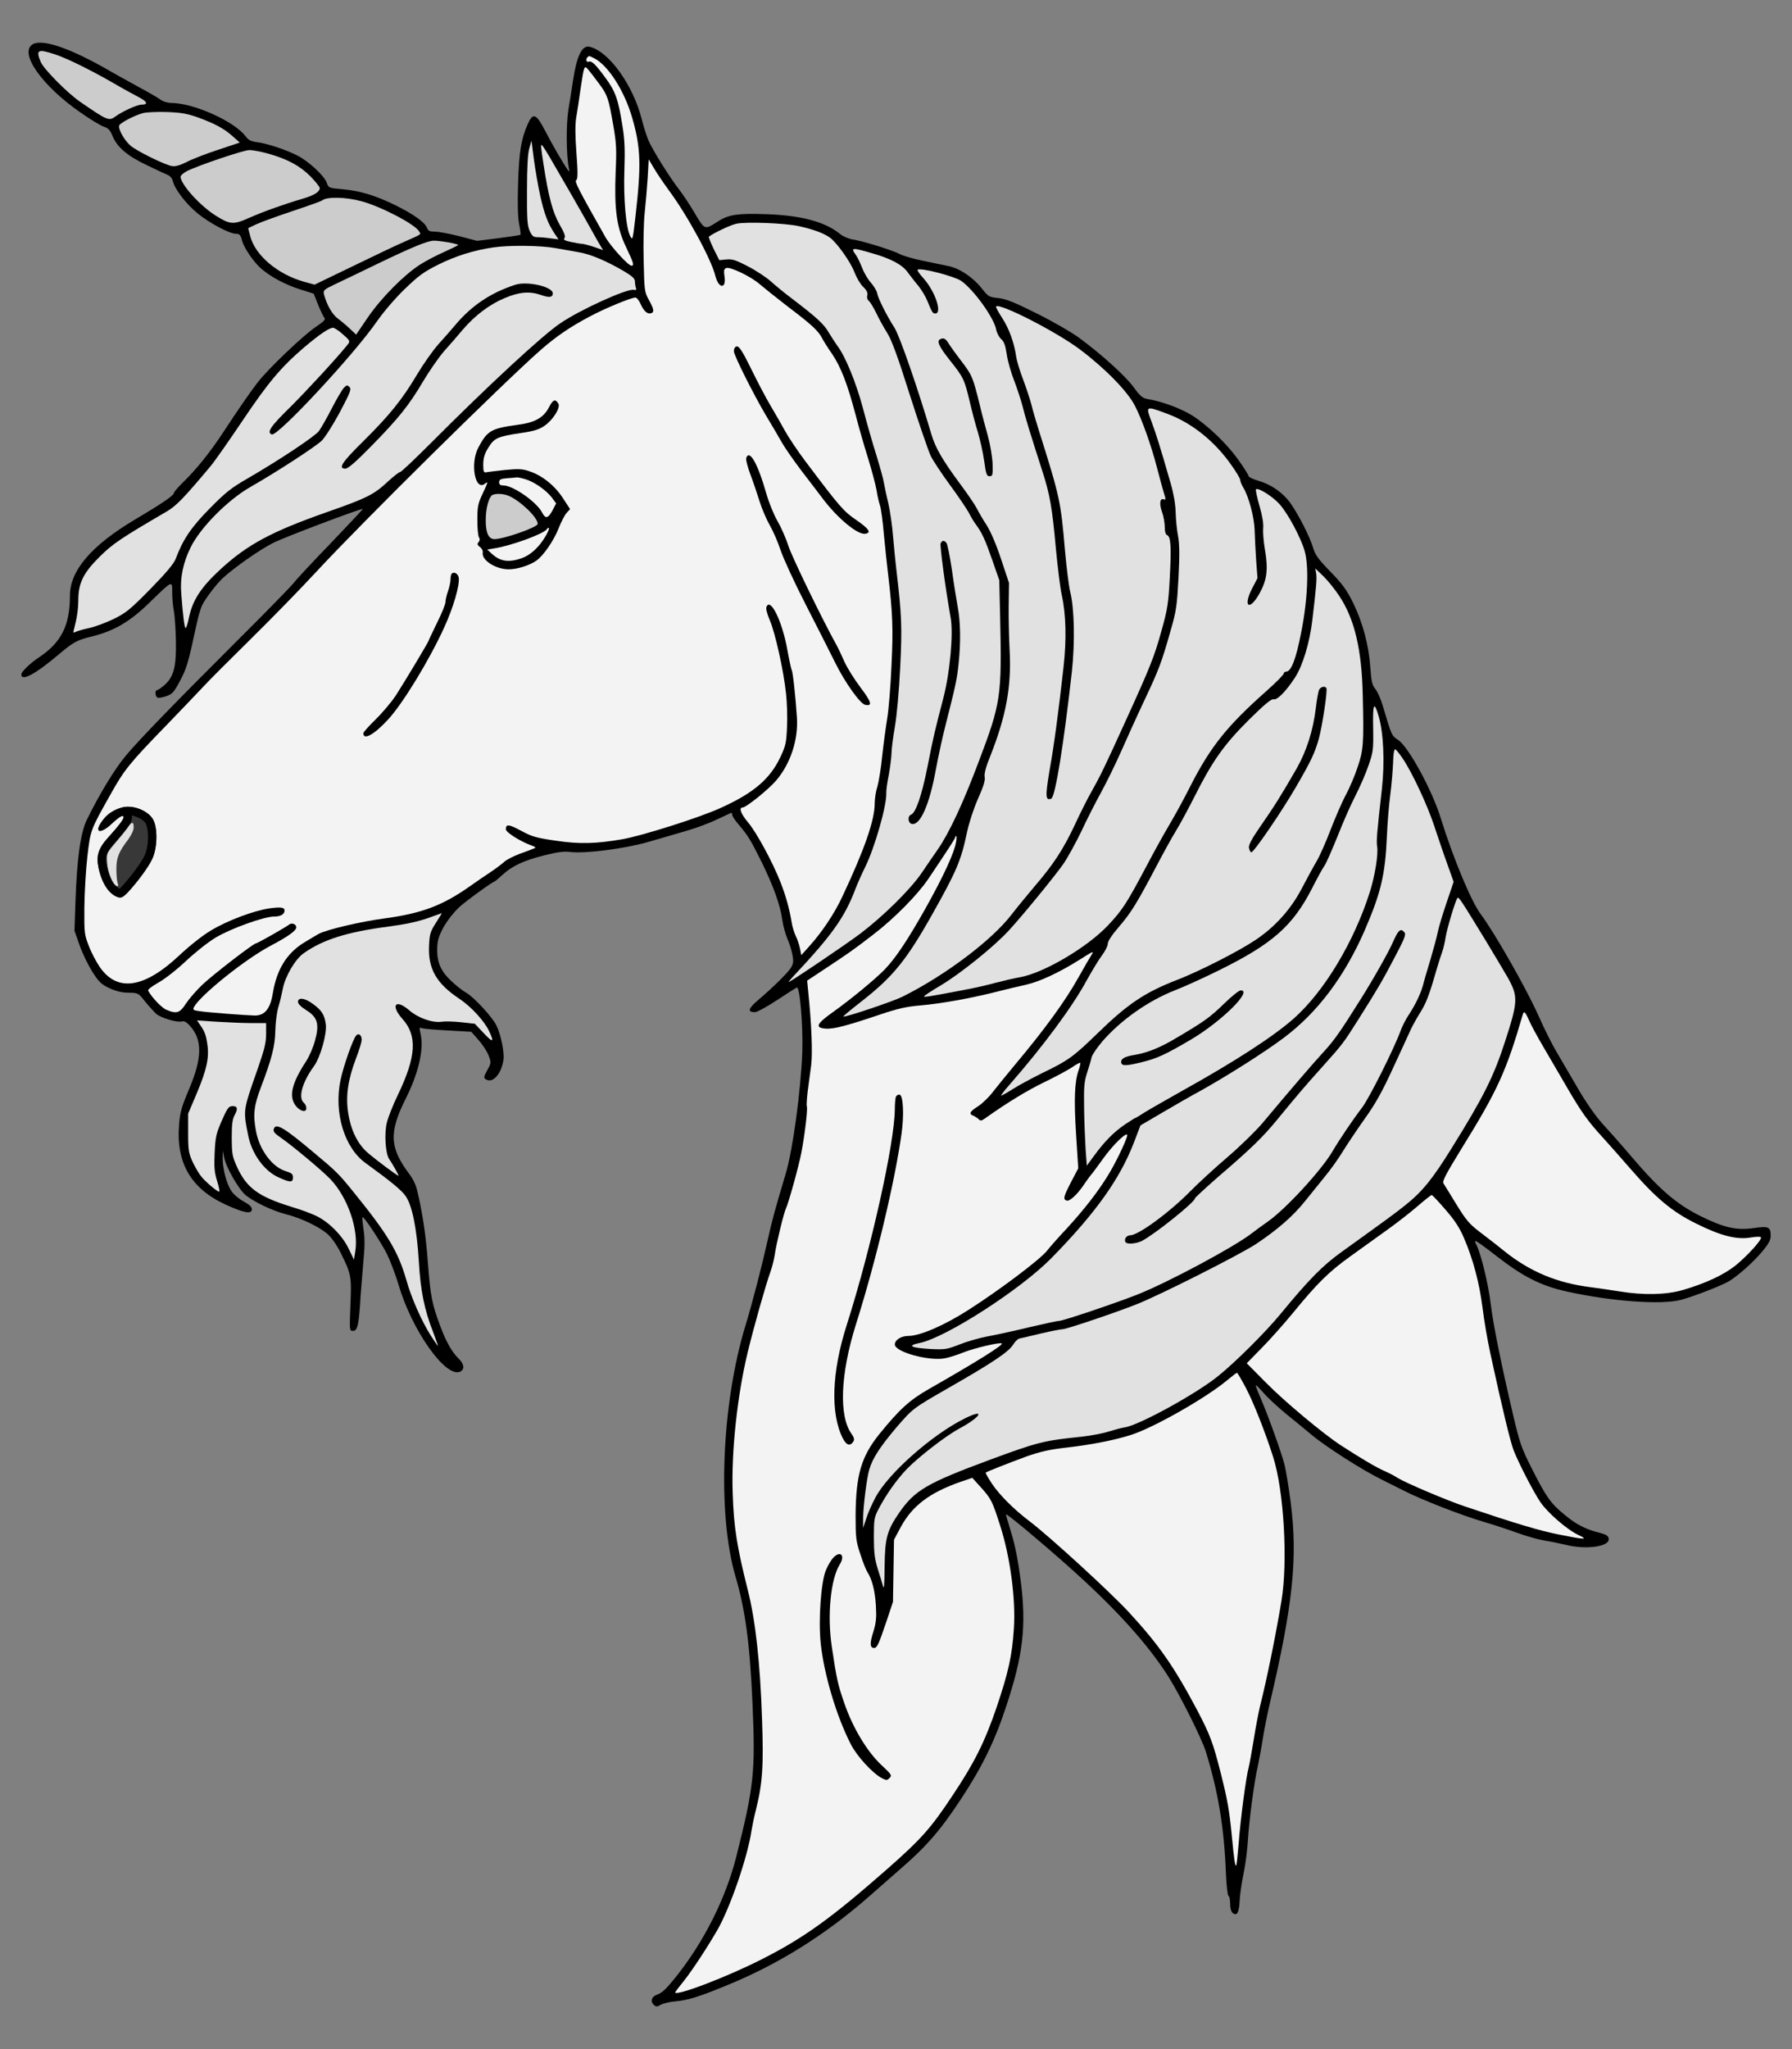
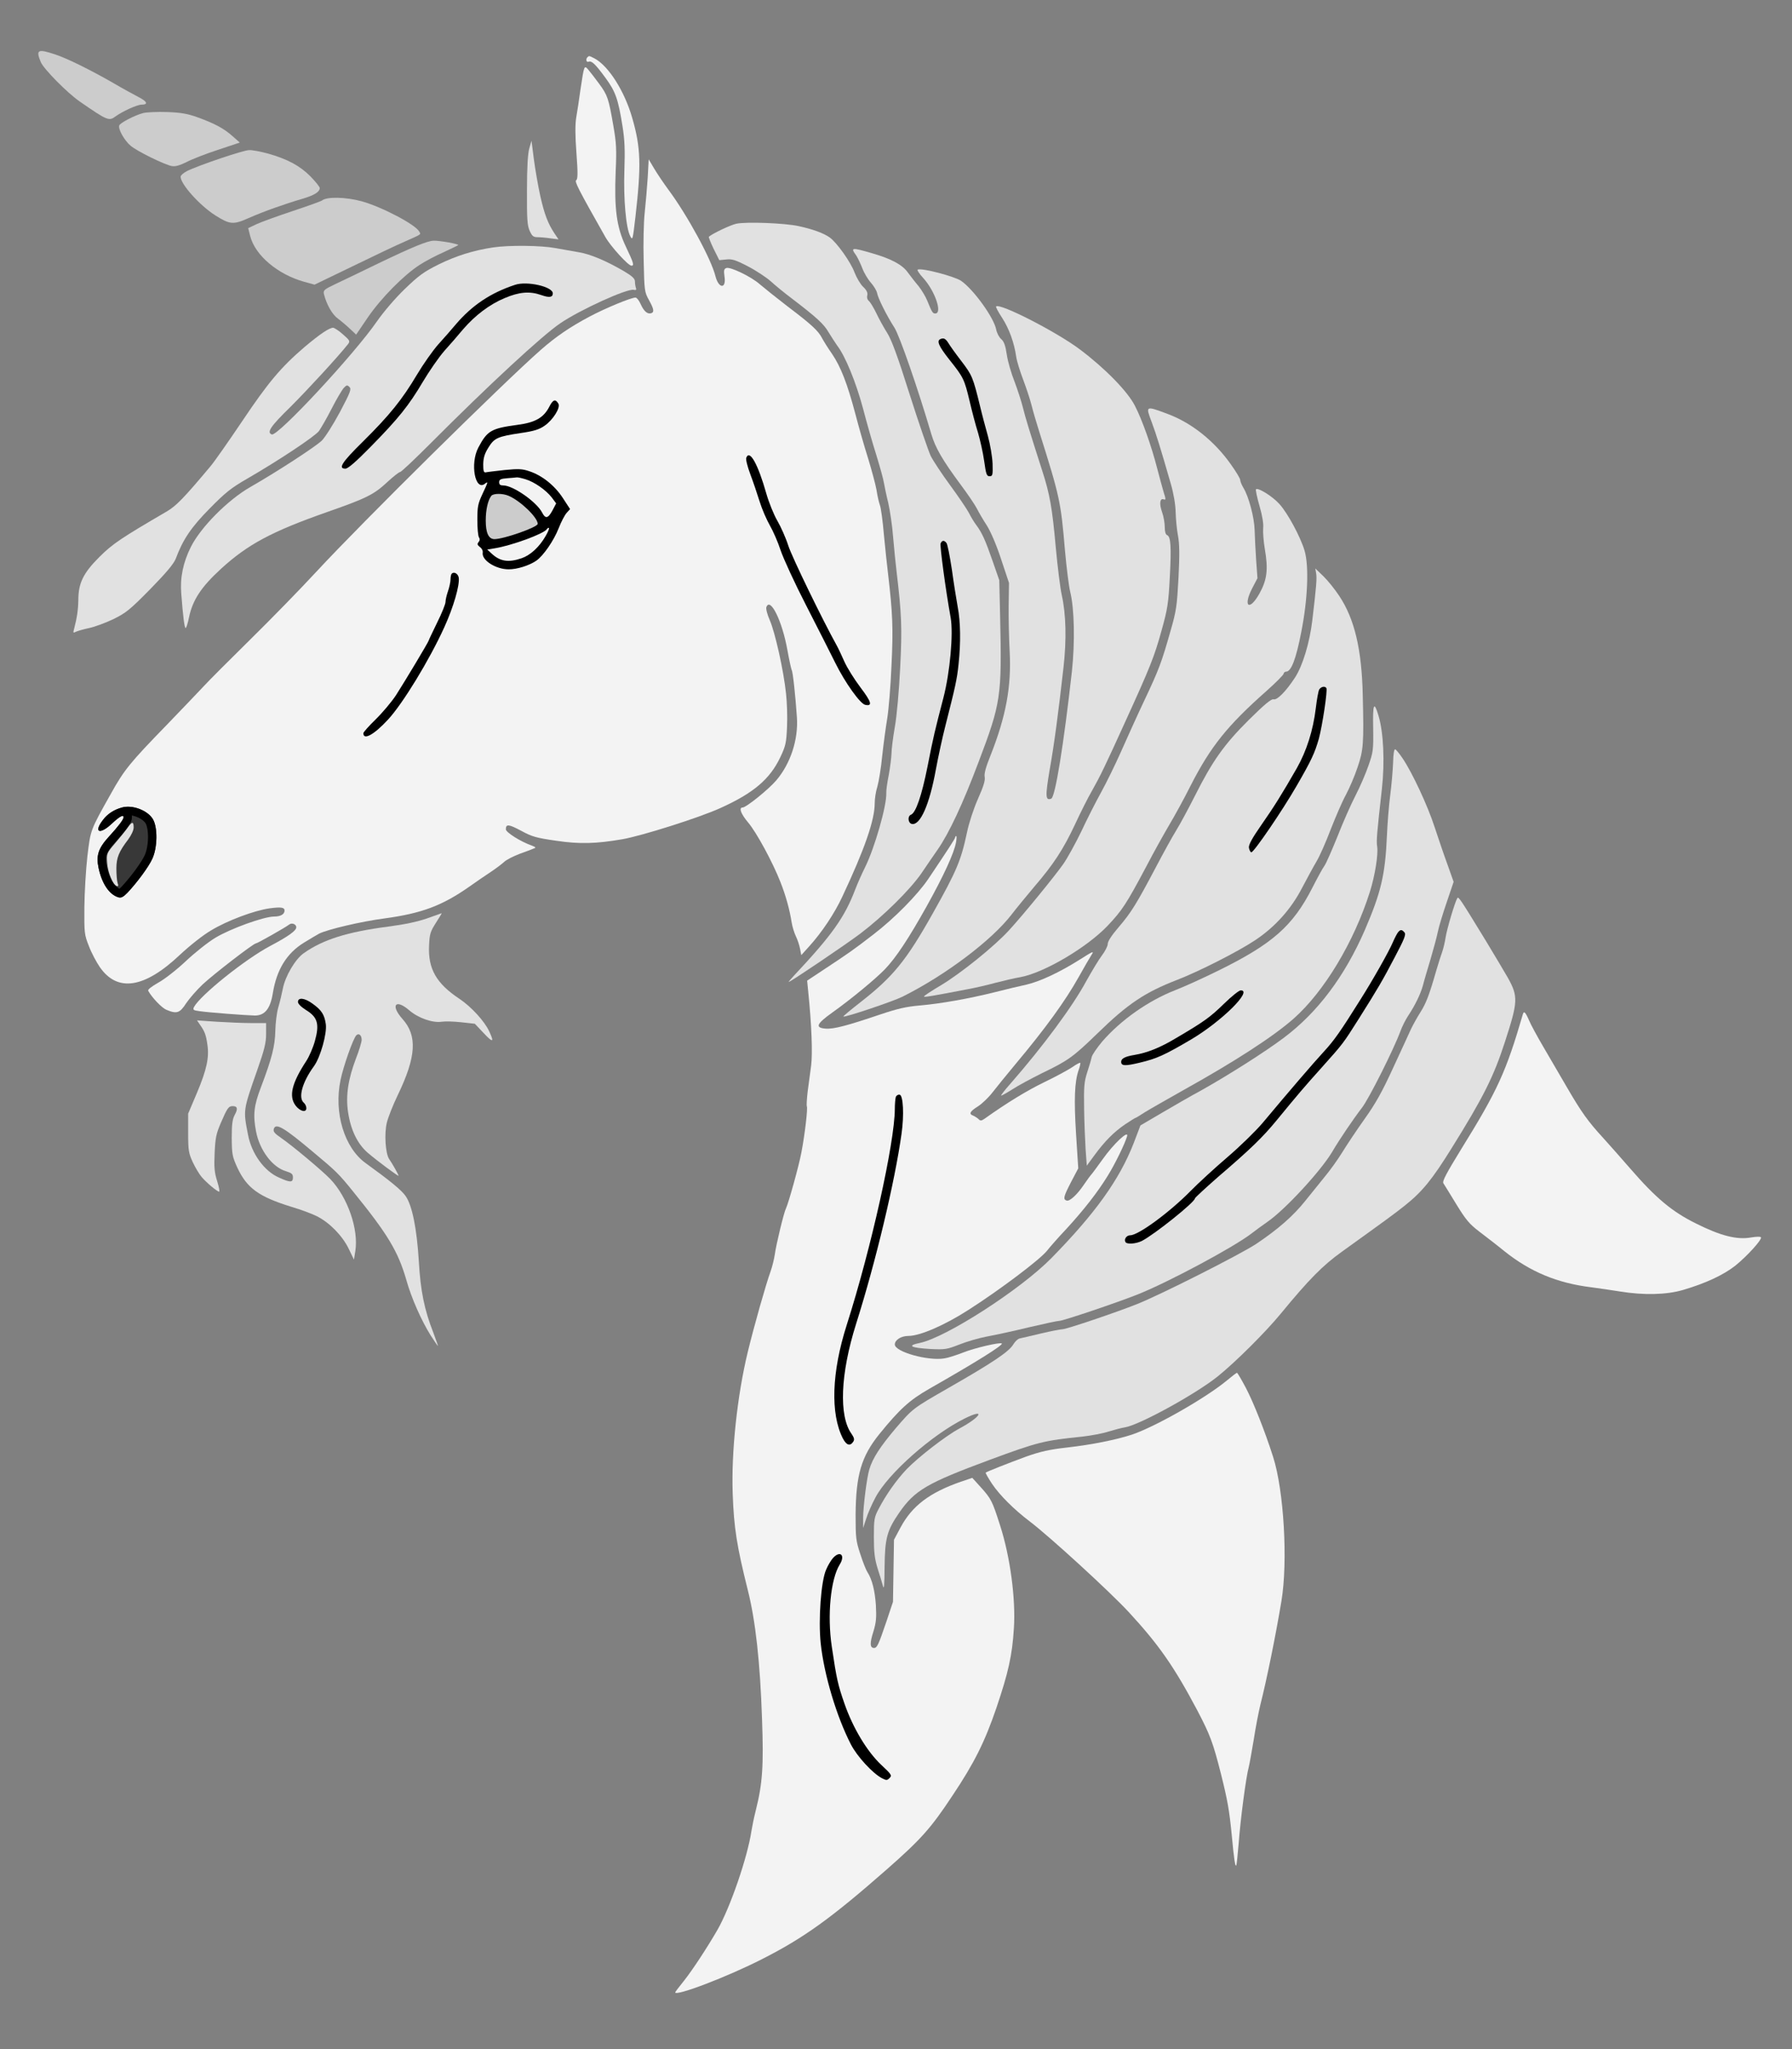
<svg xmlns="http://www.w3.org/2000/svg" version="1.1" viewBox="40.5 76.5 283.5 324" width="283.5" height="324">
  <rect x="40.5" y="76.5" width="283.5" height="324" fill="#808080" stroke="none" />
  <defs>
    <clipPath id="artboard_clip_path">
      <path d="M 40.5 76.5 L 324 76.5 L 324 350.654 L 284.746 400.5 L 40.5 400.5 Z" />
    </clipPath>
    <clipPath id="inner_stroke_clip_path">
      <path d="M 59.788 204.184 C 58.515 204.529 57.48 205.218 56.791 206.147 C 55.252 208.136 56.287 208.534 58.223 206.704 C 59.417 205.59 60.053 205.245 60.053 205.722 C 60.053 206.067 59.231 207.155 57.746 208.773 C 56.048 210.629 55.677 211.77 56.101 213.759 C 56.632 216.226 57.772 217.924 59.204 218.374 C 59.682 218.507 59.974 218.348 60.663 217.658 C 62.228 215.987 64.032 213.547 64.615 212.247 C 65.411 210.47 65.464 207.367 64.695 206.041 C 63.873 204.635 61.432 203.707 59.788 204.184 Z" />
    </clipPath>
  </defs>
  <g id="Unicorn_s_Head_Erased_(3)" stroke="none" fill-opacity="1" stroke-opacity="1" stroke-dasharray="none" fill="none">
    <title>Unicorn's Head Erased (3)</title>
    <g id="Unicorn_s_Head_Erased_(3)_Art" clip-path="url(#artboard_clip_path)">
      <title>Art</title>
      <g id="Group_53">
        <g id="Graphic_97">
-           <path d="M 45.677 83.499 C 43.449 84.825 47.109 90.051 53.236 94.294 C 54.828 95.408 56.499 96.416 56.976 96.549 C 57.613 96.761 57.931 97.079 58.303 98.008 C 59.045 99.785 60.637 101.138 63.634 102.57 C 65.093 103.286 66.605 103.976 66.976 104.135 C 67.4 104.294 67.745 104.692 67.851 105.169 C 68.17 106.442 69.92 108.724 71.724 110.209 C 73.58 111.747 76.816 113.471 77.851 113.471 C 78.408 113.471 78.567 113.657 78.806 114.585 C 79.151 115.806 80.769 118.14 81.989 119.121 C 83.527 120.394 85.729 121.535 87.877 122.224 L 90.132 122.941 L 90.848 124.744 C 91.246 125.726 91.723 126.68 91.856 126.813 C 92.041 126.999 91.617 127.423 90.529 128.139 C 88.593 129.412 83.023 134.717 81.299 136.919 C 79.92 138.722 78.328 141.03 75.782 144.903 C 73.74 148.006 71.591 150.685 69.496 152.727 C 68.674 153.523 68.01 154.292 68.01 154.451 C 67.984 154.849 66.207 156.069 61.777 158.695 C 54.961 162.753 51.565 166.732 51.565 170.657 C 51.565 175.379 50.213 178.084 46.658 180.445 C 45.226 181.4 43.873 182.726 43.873 183.15 C 43.873 184.291 46.101 183.097 49.709 180.047 C 52.122 178.005 52.679 177.713 54.961 177.156 C 58.541 176.281 61.088 174.795 64.217 171.718 C 67.825 168.217 67.745 168.244 67.745 170.18 C 67.745 171.055 67.851 172.355 68.01 173.124 C 68.143 173.867 68.302 176.015 68.329 177.872 C 68.408 181.904 67.984 183.522 66.525 184.821 C 66.021 185.246 65.491 185.617 65.358 185.617 C 64.96 185.617 65.04 186.678 65.438 186.811 C 65.597 186.89 66.233 186.784 66.817 186.572 C 67.745 186.254 68.01 185.988 68.992 184.132 C 70.053 182.116 70.265 181.426 71.644 175.007 C 71.883 173.92 72.254 172.647 72.466 172.222 C 73.023 171.108 74.668 168.933 75.729 167.925 C 77.533 166.254 81.617 163.39 83.739 162.329 C 85.463 161.454 97.32 156.971 97.903 156.971 C 97.956 156.971 95.675 159.411 92.811 162.408 C 89.919 165.379 87.293 168.217 86.949 168.695 C 86.577 169.172 82.811 173.045 78.541 177.289 C 67.878 187.925 62.653 193.309 60.425 195.962 C 58.674 198.03 56.128 202.221 54.218 206.173 C 53.236 208.163 52.653 212.46 52.441 219.038 L 52.282 223.679 L 53.104 225.987 C 53.528 227.234 54.457 229.117 55.12 230.178 C 56.181 231.822 56.552 232.167 57.878 232.777 C 58.913 233.255 59.867 233.467 60.875 233.467 C 62.361 233.493 62.387 233.52 63.422 234.819 C 64.005 235.536 64.801 236.411 65.146 236.756 C 65.888 237.445 68.567 238.241 69.31 238.002 C 69.655 237.896 70.053 238.135 70.61 238.772 C 72.546 240.973 72.493 243.811 70.398 248.745 C 69.231 251.503 68.965 252.405 68.833 254.315 C 68.329 260.336 70.689 264.42 76.127 266.94 C 79.071 268.293 80.344 268.532 80.344 267.709 C 80.344 267.338 79.946 266.967 79.071 266.489 C 78.355 266.118 77.506 265.402 77.161 264.898 C 76.366 263.81 75.702 261.264 75.729 259.62 L 75.755 258.426 L 75.968 259.54 C 76.286 261.131 78.249 264.527 79.363 265.481 C 80.662 266.542 83.66 267.975 85.782 268.505 C 88.195 269.115 91.086 270.521 92.36 271.662 C 92.996 272.245 93.845 273.465 94.375 274.553 C 96.073 277.974 96.126 278.266 95.94 282.828 C 95.781 286.86 95.781 286.939 96.338 286.939 C 97.081 286.939 97.293 285.958 97.558 281.237 C 97.638 280.202 97.824 277.868 97.983 276.038 C 98.221 273.624 98.221 272.219 98.009 270.892 C 97.877 269.884 97.771 269.009 97.85 268.956 C 98.036 268.77 100.688 272.776 101.696 274.738 C 102.227 275.826 103.075 278.027 103.553 279.645 C 105.648 286.807 110.927 294.287 113.234 293.411 C 114.03 293.093 113.977 292.218 113.102 291.369 C 111.987 290.281 111.086 288.69 110.157 286.197 C 108.858 282.749 108.592 281.422 108.195 276.197 C 107.876 271.715 107.293 267.948 106.417 264.42 C 106.258 263.784 105.754 262.776 105.277 262.166 C 102.121 257.975 101.988 255.561 104.746 250.097 C 106.709 246.172 107.584 242.379 107.054 240.045 C 106.815 239.01 106.842 238.904 107.213 239.063 C 107.478 239.169 109.335 239.329 111.351 239.435 L 115.064 239.647 L 116.205 240.947 C 116.841 241.663 117.558 242.75 117.796 243.387 C 118.221 244.527 118.221 244.58 117.584 245.721 C 117.027 246.755 117.001 246.941 117.345 247.153 C 118.433 247.869 119.812 246.357 120.157 244.05 C 120.316 242.883 119.733 240.045 119.016 238.612 C 118.406 237.339 115.515 234.209 114.295 233.493 C 113.632 233.122 112.465 232.194 111.696 231.424 C 110.051 229.833 109.494 228.268 109.706 225.801 C 109.839 224.157 111.271 221.743 113.155 219.939 C 114.083 219.064 118.486 215.855 118.804 215.855 C 118.831 215.855 119.388 215.377 119.998 214.82 C 121.536 213.414 123.34 212.566 126.602 211.743 C 128.645 211.239 129.706 211.08 130.714 211.213 C 133.101 211.505 139.413 210.682 143.074 209.621 C 144.904 209.091 147.609 208.295 149.095 207.871 C 150.58 207.446 152.729 206.651 153.869 206.094 C 155.01 205.563 156.018 205.086 156.15 205.033 C 156.256 204.98 156.336 205.112 156.336 205.325 C 156.336 205.537 156.787 206.226 157.344 206.863 C 158.856 208.64 159.28 209.356 161.057 212.937 C 162.887 216.703 163.922 219.542 164.267 221.982 C 164.399 222.91 164.771 224.236 165.062 224.926 C 165.381 225.616 165.725 226.73 165.858 227.446 C 166.07 228.507 166.017 228.851 165.619 229.541 C 165.089 230.363 162.781 232.644 160.341 234.713 C 158.882 235.96 158.723 236.544 159.917 236.544 C 160.261 236.544 161.826 235.695 163.391 234.66 C 164.956 233.626 166.389 232.724 166.548 232.644 C 167.052 232.459 167.556 238.692 167.423 242.909 C 167.184 249.01 165.938 258.24 164.824 262.007 C 163.047 267.975 162.649 269.407 161.879 272.882 C 161.057 276.568 159.492 282.669 158.458 286.011 C 154.638 298.504 153.949 315.851 156.866 325.797 C 158.431 331.129 159.147 336.593 159.545 345.823 C 160.023 356.724 159.784 358.926 156.999 370.013 C 155.328 376.644 151.88 383.514 147.45 389.057 C 145.779 391.126 145.302 391.577 144.32 391.949 C 143.525 392.267 143.366 393.036 144.002 393.567 C 144.32 393.832 144.506 393.805 144.984 393.514 C 145.328 393.301 146.363 393.036 147.318 392.957 C 149.307 392.771 151.005 392.267 155.434 390.437 C 163.524 387.148 170.924 382.533 177.794 376.538 C 178.749 375.689 181.109 373.647 182.993 371.976 C 187.104 368.422 189.358 365.796 192.541 360.942 C 195.857 355.929 197.873 351.791 199.623 346.486 C 202.382 338.184 202.912 333.595 201.957 326.275 C 201.586 323.357 201.082 320.811 200.499 318.901 C 199.995 317.31 199.623 315.983 199.65 315.957 C 199.809 315.824 204.743 319.935 209.225 323.914 C 216.784 330.598 222.01 336.354 225.325 341.579 C 227.155 344.47 230.577 351.314 231.24 353.382 C 233.203 359.695 234.184 365.531 234.45 372.851 C 234.529 374.681 234.715 376.22 234.847 376.273 C 235.007 376.326 235.113 376.883 235.113 377.519 C 235.113 378.209 235.272 378.766 235.511 378.978 C 236.2 379.535 236.545 378.899 236.625 376.909 C 236.678 375.928 236.969 373.992 237.261 372.613 C 237.553 371.233 237.845 368.899 237.924 367.44 C 238.11 364.363 238.932 358.077 239.489 355.77 C 239.675 354.894 240.046 352.932 240.285 351.393 C 240.524 349.855 241.028 347.388 241.372 345.903 C 245.059 330.227 245.828 322.827 244.688 314.021 C 244.37 311.633 243.945 308.954 243.707 308.053 C 243.176 306.037 241.187 300.493 239.993 297.708 C 239.489 296.568 239.118 295.586 239.171 295.533 C 239.224 295.48 239.754 296.011 240.364 296.7 C 240.948 297.416 242.592 298.928 243.998 300.095 C 245.431 301.236 247.181 302.695 247.95 303.331 C 250.178 305.215 255.987 308.928 259.117 310.466 C 259.992 310.891 261.584 311.687 262.671 312.243 C 265.483 313.676 271.902 316.169 275.297 317.15 C 276.915 317.628 279.302 318.424 280.628 318.901 C 281.981 319.405 283.891 319.935 284.872 320.095 C 285.88 320.254 287.365 320.572 288.188 320.758 C 291.397 321.58 295.19 321.05 295.004 319.803 C 294.951 319.352 294.633 319.14 293.598 318.875 C 291.37 318.318 289.859 317.548 288.055 316.036 C 285.827 314.233 285.111 313.198 282.856 308.742 C 281.212 305.506 280.92 304.631 279.965 300.599 C 277.976 292.112 276.756 286.091 276.331 282.643 C 275.96 279.513 274.766 274.659 274.077 273.333 C 273.918 273.067 273.838 272.776 273.918 272.722 C 273.971 272.643 275.509 273.73 277.286 275.136 C 281.424 278.346 284.235 279.778 288.214 280.68 C 295.376 282.271 303.253 282.855 306.436 282.032 C 308.505 281.475 312.988 279.725 314.075 279.062 C 315.587 278.107 317.762 276.171 319.194 274.5 C 320.308 273.173 320.627 272.59 320.627 271.9 C 320.627 270.494 320.282 270.335 317.974 270.68 C 315.189 271.078 313.226 270.627 309.38 268.717 C 305.667 266.834 302.988 264.527 298.691 259.487 C 297.073 257.577 294.951 255.19 293.996 254.156 C 292.935 252.988 291.45 250.867 290.15 248.639 C 288.983 246.623 287.445 244.023 286.755 242.83 C 286.039 241.636 284.766 239.09 283.917 237.154 C 281.954 232.751 276.915 223.918 274.74 221.027 C 273.254 219.038 270.416 212.247 268.401 205.775 C 267.048 201.399 263.308 194.582 261.716 193.521 C 260.655 192.805 260.682 192.911 259.25 188.057 C 258.931 186.996 258.401 185.803 258.056 185.405 C 257.579 184.821 257.446 184.238 257.287 182.01 C 257.048 178.509 256.093 174.954 254.581 171.851 C 253.573 169.809 252.91 168.88 251.001 166.918 C 249.011 164.875 248.56 164.239 248.216 163.045 C 247.712 161.348 245.828 157.661 244.529 155.884 C 243.362 154.345 241.585 153.099 239.569 152.515 C 238.72 152.276 238.03 151.931 238.03 151.772 C 238.03 151.613 237.288 150.446 236.386 149.173 C 234.662 146.759 231.744 143.921 229.277 142.303 C 227.527 141.163 224.37 139.969 222.063 139.598 C 221.267 139.465 220.896 139.173 219.861 137.741 C 218.535 135.937 214.875 132.622 211.294 129.969 C 210.074 129.068 207.05 127.317 204.53 126.07 C 200.923 124.267 199.65 123.763 198.43 123.63 C 196.971 123.471 196.865 123.418 195.83 122.118 C 194.425 120.341 192.329 118.935 190.526 118.564 C 189.73 118.405 187.9 118.034 186.441 117.715 C 184.982 117.424 183.364 116.946 182.86 116.681 C 181.72 116.071 177.051 114.612 175.433 114.373 C 174.77 114.267 173.895 113.896 173.47 113.551 C 171.11 111.588 167.29 110.554 161.72 110.368 C 157.344 110.209 155.805 110.421 154.214 111.429 C 151.933 112.888 152.039 112.941 150.394 110.182 C 149.599 108.803 148.458 107.132 147.901 106.416 C 146.495 104.612 143.71 100.183 143.074 98.671 C 142.782 97.981 142.305 96.469 142.013 95.302 C 140.634 89.918 136.841 84.64 133.79 83.897 C 132.57 83.605 131.748 85.303 131.138 89.334 C 130.979 90.422 130.661 92.464 130.422 93.844 C 130.05 96.231 130.077 101.111 130.501 103.127 C 130.607 103.657 130.581 103.71 130.342 103.392 C 129.573 102.305 127.822 99.281 126.761 97.212 C 125.329 94.454 124.825 94.241 124.003 96.098 C 122.942 98.485 122.624 100.475 122.465 105.435 C 122.358 108.724 122.411 110.766 122.624 111.88 C 122.809 112.782 122.915 113.577 122.836 113.631 C 122.783 113.684 121.218 113.922 119.361 114.161 L 115.966 114.585 L 113.155 113.843 C 111.59 113.445 109.866 113.127 109.309 113.127 C 108.486 113.127 108.248 113.02 108.062 112.543 C 107.717 111.641 105.913 110.368 103.075 108.962 C 99.839 107.371 97.399 106.655 94.641 106.416 C 92.519 106.23 92.492 106.23 92.174 105.355 C 91.776 104.268 89.309 101.986 87.532 101.085 C 85.702 100.156 82.811 99.201 81.219 98.989 C 80.212 98.857 79.787 98.644 79.363 98.061 C 77.612 95.7 71.167 92.809 67.666 92.783 C 67.056 92.783 66.313 92.57 65.888 92.252 C 65.491 91.96 63.979 91.085 62.546 90.316 C 61.088 89.52 59.151 88.433 58.196 87.902 C 51.778 84.162 47.269 82.597 45.677 83.499 Z" fill="black" />
-         </g>
+           </g>
        <g id="Graphic_96">
          <path d="M 134.533 85.727 C 136.761 86.894 139.307 90.899 140.527 95.17 C 141.88 99.865 141.96 102.596 141.031 110.766 C 140.607 114.4 140.581 114.559 140.209 113.843 C 139.52 112.543 139.122 107.875 139.281 103.392 C 139.387 100.236 139.334 98.644 138.989 96.496 C 138.299 92.146 137.875 90.979 136.284 88.804 C 134.666 86.602 134.109 86.072 133.605 86.258 C 133.26 86.417 133.127 85.833 133.446 85.541 C 133.684 85.303 133.711 85.303 134.533 85.727 Z" fill="#f3f3f3" />
        </g>
        <g id="Graphic_95">
          <path d="M 135.276 89.732 C 136.628 91.562 136.788 92.066 137.53 96.363 C 138.008 99.069 138.061 100.156 137.902 103.578 C 137.663 109.519 138.034 112.41 139.52 115.514 C 140.74 118.087 140.872 118.511 140.395 118.511 C 139.891 118.511 137.132 115.487 136.284 114.002 C 131.96 106.363 131.35 105.169 131.668 104.984 C 131.907 104.825 131.934 103.896 131.695 100.713 C 131.483 97.928 131.483 96.125 131.668 95.037 C 131.828 94.162 132.119 92.199 132.332 90.661 C 132.915 86.788 132.915 86.762 133.578 87.531 C 133.87 87.876 134.639 88.857 135.276 89.732 Z" fill="#f3f3f3" />
        </g>
        <g id="Graphic_94">
          <path d="M 146.283 106.549 C 149.254 110.554 153.02 117.477 153.683 120.155 C 154.187 122.171 155.434 122.224 155.116 120.209 C 154.983 119.254 155.036 119.015 155.408 118.882 C 156.018 118.644 159.386 120.262 160.712 121.455 C 161.296 121.959 163.285 123.551 165.142 124.983 C 168.935 127.847 169.969 128.829 170.553 129.969 C 170.792 130.42 171.481 131.534 172.118 132.436 C 173.524 134.505 174.558 137.184 175.831 141.985 C 176.362 144.027 177.263 147.184 177.847 149.014 C 178.404 150.844 179.014 153.099 179.173 154 C 179.306 154.929 179.571 156.016 179.704 156.387 C 179.863 156.759 180.155 158.881 180.34 161.082 C 180.552 163.257 180.844 166.069 181.003 167.315 C 181.72 173.443 181.826 175.883 181.534 181.745 C 181.401 185.034 181.083 188.747 180.871 190.047 C 180.659 191.32 180.287 193.999 180.075 195.962 C 179.889 197.924 179.518 200.126 179.306 200.869 C 179.067 201.585 178.881 202.778 178.881 203.521 C 178.881 206.173 177.29 210.762 173.762 218.268 C 172.516 220.947 170.526 223.918 168.51 226.146 L 167.264 227.525 L 167.078 226.544 C 166.972 225.987 166.68 225.085 166.415 224.555 C 166.15 223.998 165.858 223.043 165.752 222.406 C 165.434 220.364 164.824 218.136 163.975 215.987 C 162.755 212.857 160.155 208.057 158.829 206.518 C 157.715 205.192 157.344 204.184 157.98 204.184 C 158.537 204.184 162.065 201.346 163.312 199.887 C 165.566 197.235 166.813 193.442 166.574 189.914 C 166.335 186.466 165.938 182.726 165.752 182.461 C 165.672 182.302 165.354 180.869 165.062 179.251 C 164.24 174.663 162.357 170.87 161.747 172.488 C 161.641 172.726 161.879 173.655 162.277 174.557 C 163.126 176.493 164.479 182.567 164.85 186.148 C 165.009 187.527 165.089 189.914 165.009 191.452 C 164.903 193.946 164.797 194.45 163.948 196.227 C 162.304 199.701 159.704 201.903 154.479 204.264 C 151.164 205.775 142.039 208.667 138.963 209.197 C 134.825 209.913 132.199 209.993 128.486 209.436 C 125.356 208.985 124.666 208.799 122.968 207.871 C 120.979 206.81 120.528 206.757 120.528 207.632 C 120.528 208.11 122.889 209.595 124.64 210.205 C 125.197 210.417 125.329 210.523 125.037 210.629 C 124.825 210.736 123.817 211.107 122.783 211.478 C 121.775 211.85 120.634 212.433 120.263 212.778 C 119.892 213.123 118.937 213.839 118.141 214.369 C 117.345 214.9 115.807 215.934 114.773 216.677 C 110.476 219.701 107.213 220.921 101.351 221.716 C 97.664 222.194 92.28 223.467 90.98 224.13 C 90.689 224.289 89.601 224.926 88.567 225.563 C 85.861 227.234 84.27 229.806 83.66 233.546 C 83.262 236.013 82.387 237.074 80.822 237.074 C 79.469 237.047 73.474 236.597 72.069 236.384 C 71.061 236.252 70.981 236.172 71.193 235.721 C 72.228 233.838 79.257 228.188 83.262 226.066 C 86.126 224.555 87.373 223.653 87.373 223.122 C 87.373 222.618 86.657 222.353 86.233 222.698 C 85.702 223.122 81.219 225.669 80.981 225.669 C 80.609 225.669 74.376 230.47 72.573 232.141 C 71.618 233.042 70.451 234.395 69.947 235.138 C 68.965 236.676 68.461 236.862 66.843 236.172 C 66.101 235.88 64.562 234.262 63.952 233.175 C 63.82 232.989 64.43 232.512 65.544 231.875 C 66.525 231.345 68.488 229.806 69.894 228.48 C 71.299 227.154 73.395 225.483 74.588 224.767 C 77.029 223.308 82.201 221.451 83.819 221.425 C 84.88 221.425 85.516 221.08 85.516 220.47 C 85.516 219.966 84.959 219.886 83.156 220.125 C 80.715 220.47 76.445 222.061 73.872 223.626 C 72.599 224.369 70.53 226.013 68.992 227.446 C 63.369 232.777 59.072 233.44 56.287 229.409 C 55.756 228.639 54.961 227.154 54.563 226.093 C 53.847 224.289 53.82 224.024 53.847 219.966 C 53.873 217.632 54.085 213.998 54.324 211.903 C 54.828 207.685 54.775 207.818 58.011 202.062 C 60.133 198.243 61.035 197.129 66.817 191.187 C 69.151 188.774 71.777 186.015 72.652 185.087 C 73.527 184.132 76.869 180.79 80.079 177.633 C 83.288 174.477 88.01 169.65 90.556 166.891 C 97.93 158.934 120.104 137.051 126.019 131.853 C 128.432 129.731 130.687 128.192 133.79 126.548 C 136.284 125.222 140.342 123.551 141.031 123.551 C 141.244 123.551 141.615 124.028 141.88 124.638 C 142.384 125.752 142.968 126.23 143.551 126.017 C 144.029 125.832 143.949 125.354 143.153 123.922 C 142.464 122.675 142.437 122.463 142.331 117.742 C 142.252 115.063 142.331 111.641 142.49 110.182 C 142.649 108.697 142.862 106.204 142.968 104.612 L 143.127 101.695 L 143.976 103.127 C 144.427 103.896 145.461 105.435 146.283 106.549 Z" fill="#f3f3f3" />
        </g>
        <g id="Graphic_93">
          <path d="M 191.746 209.675 C 191.454 211.372 189.783 214.979 187.157 219.701 C 184.239 224.926 182.25 227.923 180.499 229.753 C 179.041 231.265 175.168 234.475 172.144 236.623 C 169.651 238.4 169.412 239.01 171.11 239.143 C 172.383 239.249 174.558 238.665 179.73 236.915 C 182.489 235.987 183.868 235.668 186.043 235.483 C 189.385 235.191 193.841 234.395 197.979 233.361 C 199.65 232.936 201.851 232.406 202.859 232.194 C 205.034 231.69 208.058 230.284 211.347 228.215 C 213.389 226.915 213.628 226.809 213.204 227.446 C 212.938 227.87 212.01 229.435 211.161 230.973 C 209.039 234.766 205.91 239.09 201.082 244.846 C 199.756 246.437 198.138 248.426 197.501 249.249 C 196.891 250.044 195.83 251.052 195.194 251.45 C 193.921 252.246 193.735 252.644 194.478 252.909 C 194.716 253.015 195.088 253.254 195.3 253.439 C 195.592 253.758 195.751 253.731 196.228 253.413 C 199.809 250.867 202.939 248.957 205.671 247.631 C 207.501 246.755 209.49 245.668 210.127 245.243 C 210.763 244.793 211.32 244.501 211.4 244.554 C 211.453 244.633 211.347 245.137 211.135 245.721 C 210.498 247.578 210.392 250.31 210.737 255.827 L 211.082 261.238 L 209.968 263.359 C 208.774 265.667 208.642 266.118 209.225 266.33 C 209.702 266.516 210.923 265.402 212.037 263.731 C 212.541 262.988 213.018 262.352 213.098 262.272 C 213.204 262.192 213.999 261.105 214.901 259.858 C 216.652 257.365 219.145 255.031 218.8 256.198 C 218.429 257.418 216.891 260.574 215.75 262.405 C 214.159 265.004 211.957 267.815 209.252 270.76 C 207.952 272.139 206.546 273.73 206.122 274.287 C 204.981 275.693 198.721 280.414 193.788 283.571 C 189.969 286.038 186.043 287.735 184.213 287.735 C 183.046 287.735 182.064 288.372 182.064 289.088 C 182.064 290.255 187.316 291.714 189.889 291.289 C 190.472 291.21 191.852 290.759 192.939 290.335 C 194.663 289.645 198.748 288.69 198.987 288.929 C 199.252 289.167 195.061 291.793 187.475 296.117 C 184.372 297.894 182.807 299.326 179.598 303.278 C 176.76 306.806 175.911 309.724 175.858 315.983 C 175.858 319.67 175.911 320.148 176.6 322.217 C 176.998 323.463 177.502 324.736 177.714 325.055 C 178.484 326.248 178.908 327.999 179.067 330.306 C 179.173 332.269 179.12 333.012 178.669 334.497 C 178.086 336.301 178.112 337.07 178.775 337.07 C 179.253 337.07 179.465 336.619 180.712 332.959 L 181.773 329.776 L 181.852 324.869 L 181.932 319.962 L 182.966 318.026 C 184.796 314.604 187.555 312.509 192.515 310.785 L 194.319 310.175 L 195.618 311.607 C 197.316 313.49 197.475 313.808 198.721 317.707 C 200.313 322.641 201.215 329.325 200.897 334.02 C 200.631 338.264 200.021 340.969 198.138 346.539 C 196.281 351.95 194.663 355.213 191.189 360.411 C 187.767 365.584 186.202 367.334 180.765 372.109 C 172.065 379.748 167.662 382.93 161.11 386.246 C 155.567 389.084 147.318 392.214 147.318 391.524 C 147.318 391.471 147.954 390.622 148.75 389.641 C 150.05 387.997 152.357 384.495 154.028 381.604 C 156.018 378.103 158.75 370.225 159.386 365.981 C 159.492 365.318 159.784 363.86 160.076 362.719 C 161.137 358.502 161.322 355.717 161.057 348.343 C 160.765 339.404 160.023 332.72 158.803 327.919 C 157.079 321.023 156.601 318.079 156.415 312.668 C 156.177 306.09 157.132 297.151 158.803 290.255 C 159.811 286.117 161.667 279.566 162.41 277.523 C 162.675 276.781 162.967 275.587 163.073 274.871 C 163.285 273.279 164.532 268.134 164.85 267.55 C 165.221 266.808 166.893 260.84 167.29 258.691 C 167.821 255.933 168.325 251.689 168.139 251.424 C 168.086 251.291 168.139 250.256 168.272 249.116 C 168.431 247.949 168.67 246.092 168.829 244.952 C 169.067 243.015 168.908 238.559 168.351 233.175 L 168.192 231.557 L 170.553 229.992 C 174.85 227.154 175.433 226.756 178.696 224.236 C 181.985 221.716 185.672 217.977 187.369 215.457 C 190.419 210.921 191.613 209.091 191.613 208.905 C 191.613 208.799 191.693 208.693 191.772 208.693 C 191.852 208.693 191.852 209.144 191.746 209.675 Z" fill="#f3f3f3" />
        </g>
        <g id="Graphic_92">
          <path d="M 282.379 237.79 C 282.671 238.506 283.731 240.443 284.713 242.114 C 285.694 243.785 287.365 246.649 288.426 248.479 C 290.681 252.352 291.715 253.811 294.182 256.49 C 295.163 257.577 297.073 259.726 298.426 261.291 C 302.458 265.932 305.004 268.081 308.823 269.964 C 312.749 271.927 315.322 272.563 317.523 272.165 C 318.319 272.033 319.009 272.006 319.088 272.139 C 319.3 272.484 316.887 275.136 315.003 276.648 C 313.094 278.133 310.282 279.433 306.754 280.468 C 304.129 281.237 300.521 281.316 296.781 280.706 C 295.482 280.494 293.439 280.202 292.246 280.043 C 286.861 279.38 282.591 277.603 278.506 274.34 C 277.339 273.386 275.536 272.006 274.528 271.237 C 272.963 270.044 272.406 269.38 270.894 266.914 C 269.912 265.296 268.984 263.81 268.851 263.598 C 268.639 263.28 269.329 262.007 271.69 258.161 C 277.445 248.877 278.771 245.96 281.424 236.862 C 281.583 236.305 281.822 236.517 282.379 237.79 Z" fill="#f3f3f3" />
        </g>
        <g id="Graphic_91">
-           <path d="M 269.17 267.762 C 270.655 269.46 271.424 270.654 272.114 272.272 C 273.573 275.693 274.528 279.3 275.032 283.226 C 275.27 285.189 275.827 288.425 276.252 290.388 C 278.135 299.087 279.488 304.684 279.992 305.904 C 280.867 308.079 283.121 312.429 284.182 313.994 C 285.349 315.718 288.453 318.397 290.23 319.219 C 291.874 319.989 291.211 319.962 287.153 319.14 C 284.156 318.556 280.416 317.442 272.379 314.737 C 269.408 313.755 262.883 310.97 261.637 310.201 C 261.133 309.856 260.178 309.379 259.515 309.087 C 258.374 308.61 255.722 307.045 252.619 305.029 C 249.887 303.252 243.733 298.133 240.736 295.082 L 237.739 292.059 L 240.152 289.592 C 241.478 288.239 243.653 285.799 244.98 284.181 C 248.932 279.354 250.709 277.603 254.184 275.11 C 255.987 273.81 258.613 271.927 260.019 270.919 C 261.425 269.911 263.52 268.293 264.687 267.285 C 265.854 266.277 266.889 265.455 266.995 265.455 C 267.101 265.455 268.082 266.489 269.17 267.762 Z" fill="#f3f3f3" />
-         </g>
+           </g>
        <g id="Graphic_90">
          <path d="M 237.606 295.958 C 238.826 298.292 240.603 302.774 241.903 306.833 C 243.627 312.19 244.263 323.437 243.229 329.643 C 242.327 335.081 240.895 342.11 239.887 346.088 C 239.622 347.176 239.144 349.616 238.853 351.526 C 238.534 353.409 238.189 355.398 238.057 355.902 C 237.632 357.414 236.731 364.257 236.465 367.944 C 236.306 369.801 236.147 371.419 236.068 371.472 C 235.908 371.658 235.723 370.491 235.378 366.777 C 234.98 362.719 234.715 361.207 233.654 356.963 C 232.407 352.056 231.956 350.836 229.914 346.937 C 226.254 340.041 223.866 336.593 219.066 331.394 C 216.121 328.211 206.626 319.511 203.416 317.071 C 200.897 315.161 198.668 312.933 197.448 311.129 C 196.838 310.201 196.387 309.405 196.44 309.352 C 196.6 309.193 200.048 307.84 202.859 306.806 C 205.114 306.01 206.52 305.692 209.358 305.374 C 213.283 304.923 217.103 304.154 219.596 303.331 C 223.23 302.111 231.214 297.576 234.582 294.791 C 235.378 294.127 236.094 293.57 236.2 293.57 C 236.28 293.57 236.916 294.658 237.606 295.958 Z" fill="#f3f3f3" />
        </g>
        <g id="Graphic_89">
-           <path d="M 156.787 131.428 C 156.681 131.508 156.601 131.8 156.601 132.038 C 156.601 132.675 159.704 138.855 161.667 142.171 C 162.596 143.709 163.763 145.698 164.24 146.547 C 164.718 147.396 166.123 149.385 167.343 151.003 C 168.59 152.595 170.075 154.584 170.685 155.38 C 173.046 158.483 176.176 161.082 177.37 160.897 C 178.404 160.764 178.006 160.127 175.964 158.722 C 173.948 157.342 173.364 156.679 167.9 149.412 C 166.68 147.794 165.248 145.645 164.691 144.637 C 164.134 143.603 163.1 141.826 162.41 140.659 C 161.72 139.492 160.341 136.892 159.36 134.876 C 157.715 131.534 157.264 130.924 156.787 131.428 Z" fill="black" />
-         </g>
+           </g>
        <g id="Graphic_88">
          <path d="M 127.425 140.765 C 126.523 142.542 125.197 143.311 122.332 143.682 C 118.194 144.239 117.584 144.611 116.178 147.263 C 114.826 149.81 115.674 154.266 117.239 152.966 C 117.77 152.541 117.717 152.727 116.815 154.637 C 116.125 156.122 116.019 156.6 116.019 158.695 C 116.019 159.995 116.125 161.268 116.284 161.48 C 116.444 161.719 116.417 161.984 116.205 162.223 C 115.966 162.515 116.019 162.674 116.417 162.992 C 116.735 163.204 116.921 163.602 116.868 163.894 C 116.682 165.087 118.937 166.52 120.979 166.52 C 122.305 166.52 124.189 165.936 125.329 165.167 C 126.47 164.371 128.114 161.984 128.883 160.021 C 129.281 158.987 129.865 157.899 130.157 157.581 L 130.687 156.998 L 129.546 155.247 C 128.247 153.258 126.257 151.666 124.215 151.003 C 123.128 150.632 122.518 150.605 120.343 150.817 C 118.91 150.977 117.558 151.136 117.345 151.189 C 117.027 151.242 116.948 150.977 116.948 149.916 C 116.974 148.855 117.16 148.245 117.77 147.263 C 118.698 145.751 119.229 145.513 122.995 144.956 C 124.984 144.664 125.833 144.399 126.655 143.815 C 127.982 142.913 129.228 140.924 128.83 140.314 C 128.379 139.545 127.982 139.677 127.425 140.765 Z" fill="black" />
        </g>
        <g id="Graphic_87">
          <path d="M 123.632 152.276 C 125.037 152.701 126.868 153.974 127.796 155.167 L 128.486 156.096 L 127.902 157.21 C 127.212 158.483 126.788 158.589 126.257 157.528 C 125.382 155.857 121.669 153.258 120.13 153.258 C 119.653 153.258 119.467 153.125 119.467 152.754 C 119.467 152.329 119.68 152.197 120.74 152.117 C 121.43 152.064 122.12 152.011 122.252 151.984 C 122.411 151.958 123.022 152.091 123.632 152.276 Z" fill="#f3f3f3" />
        </g>
        <g id="Graphic_86">
          <path d="M 126.814 161.268 C 125.807 163.019 124.401 164.292 123.022 164.769 C 120.926 165.485 119.626 165.273 118.3 164.053 L 117.584 163.39 L 118.725 163.204 C 121.404 162.78 126.576 160.897 127.027 160.154 C 127.133 159.995 127.265 159.915 127.345 159.995 C 127.425 160.074 127.186 160.631 126.814 161.268 Z" fill="#f3f3f3" />
        </g>
        <g id="Graphic_85">
          <path d="M 158.564 148.881 C 158.458 149.12 158.75 150.287 159.201 151.481 C 159.651 152.674 160.315 154.637 160.686 155.83 C 161.057 157.024 161.8 158.722 162.304 159.597 C 162.808 160.472 163.577 162.223 164.001 163.523 C 164.426 164.796 166.229 168.721 168.033 172.222 C 169.837 175.724 171.906 179.835 172.675 181.373 C 174.187 184.424 176.6 187.819 177.396 187.951 C 178.563 188.19 178.377 187.5 176.627 185.193 C 175.645 183.893 174.505 182.063 174.081 181.108 C 173.656 180.153 173.126 179.013 172.887 178.588 C 170.632 174.53 165.805 164.61 165.221 162.806 C 164.824 161.56 164.028 159.783 163.471 158.828 C 162.914 157.873 162.145 155.963 161.747 154.584 C 160.421 149.889 159.094 147.502 158.564 148.881 Z" fill="black" />
        </g>
        <g id="Graphic_84">
          <path d="M 111.961 167.209 C 111.855 167.315 111.775 167.74 111.775 168.111 C 111.775 168.509 111.59 169.358 111.377 169.968 C 111.165 170.578 110.98 171.347 110.98 171.692 C 110.98 172.01 110.396 173.469 109.653 174.954 C 108.937 176.44 108.327 177.686 108.327 177.766 C 108.327 177.952 104.534 184.264 103.155 186.413 C 102.439 187.5 100.98 189.224 99.919 190.259 C 98.858 191.293 97.983 192.275 97.983 192.434 C 97.983 193.601 99.68 192.673 101.882 190.285 C 104.216 187.766 108.433 180.869 110.794 175.671 C 112.253 172.461 113.234 169.066 113.075 167.846 C 112.969 167.209 112.332 166.838 111.961 167.209 Z" fill="black" />
        </g>
        <g id="Graphic_83">
          <path d="M 59.788 204.184 C 58.515 204.529 57.48 205.218 56.791 206.147 C 55.252 208.136 56.287 208.534 58.223 206.704 C 59.417 205.59 60.053 205.245 60.053 205.722 C 60.053 206.067 59.231 207.155 57.746 208.773 C 56.048 210.629 55.677 211.77 56.101 213.759 C 56.632 216.226 57.772 217.924 59.204 218.374 C 59.682 218.507 59.974 218.348 60.663 217.658 C 62.228 215.987 64.032 213.547 64.615 212.247 C 65.411 210.47 65.464 207.367 64.695 206.041 C 63.873 204.635 61.432 203.707 59.788 204.184 Z" fill="#383838" />
          <path d="M 59.788 204.184 C 58.515 204.529 57.48 205.218 56.791 206.147 C 55.252 208.136 56.287 208.534 58.223 206.704 C 59.417 205.59 60.053 205.245 60.053 205.722 C 60.053 206.067 59.231 207.155 57.746 208.773 C 56.048 210.629 55.677 211.77 56.101 213.759 C 56.632 216.226 57.772 217.924 59.204 218.374 C 59.682 218.507 59.974 218.348 60.663 217.658 C 62.228 215.987 64.032 213.547 64.615 212.247 C 65.411 210.47 65.464 207.367 64.695 206.041 C 63.873 204.635 61.432 203.707 59.788 204.184 Z" stroke="black" stroke-linecap="round" stroke-linejoin="round" stroke-width="2.652" clip-path="url(#inner_stroke_clip_path)" />
        </g>
        <g id="Group_71">
          <g id="Graphic_82">
            <path d="M 125.966 107.45 C 126.629 110.395 127.186 111.853 128.247 113.445 L 128.857 114.347 L 127.584 114.188 C 126.868 114.081 125.939 114.002 125.515 114.002 C 124.878 114.002 124.666 113.816 124.295 112.994 C 123.923 112.172 123.844 111.164 123.87 106.575 C 123.87 102.862 124.003 100.766 124.242 99.944 L 124.586 98.75 L 124.958 101.668 C 125.17 103.26 125.621 105.885 125.966 107.45 Z" fill="#e1e1e1" />
          </g>
          <g id="Graphic_81">
-             <path d="M 127.371 101.191 C 129.361 104.586 132.835 110.633 134.188 113.074 C 134.745 114.081 135.355 115.169 135.567 115.487 L 135.912 116.044 L 134.533 115.567 C 133.764 115.302 132.915 115.089 132.676 115.063 C 132.438 115.063 131.615 114.93 130.873 114.771 C 129.838 114.559 129.573 114.4 129.812 114.135 C 129.997 113.896 129.785 113.312 129.016 111.986 C 127.929 110.05 127.265 107.556 126.496 102.543 C 126.072 99.785 126.045 99.414 126.204 99.414 C 126.257 99.414 126.788 100.209 127.371 101.191 Z" fill="#e1e1e1" />
-           </g>
+             </g>
          <g id="Graphic_80">
            <path d="M 166.839 112.251 C 169.041 112.729 170.765 113.339 171.773 114.055 C 172.86 114.824 175.088 117.927 175.699 119.598 C 176.017 120.421 176.627 121.455 177.051 121.853 C 177.608 122.384 177.794 122.781 177.714 123.179 C 177.608 123.524 177.714 123.895 177.98 124.108 C 178.192 124.293 178.722 125.169 179.147 126.044 C 179.571 126.946 180.34 128.325 180.844 129.121 C 181.534 130.208 182.489 132.754 184.425 138.908 C 185.884 143.497 187.396 147.847 187.74 148.589 C 188.112 149.332 189.491 151.427 190.817 153.231 C 192.144 155.035 193.47 156.998 193.788 157.608 C 194.08 158.191 194.584 159.04 194.929 159.491 C 195.857 160.737 196.387 161.905 197.528 165.194 L 198.589 168.244 L 198.721 173.946 C 199.013 186.678 198.854 187.659 195.3 197.023 C 192.833 203.574 190.658 208.216 188.855 210.815 C 188.244 211.69 187.077 213.388 186.255 214.608 C 184.452 217.207 180.287 221.319 176.627 224.104 C 174.266 225.881 165.54 231.769 165.275 231.769 C 165.221 231.769 165.54 231.371 165.991 230.894 C 172.118 224.369 174.107 221.584 175.805 217.128 C 176.149 216.226 176.866 214.608 177.396 213.547 C 178.855 210.603 180.791 203.892 180.712 201.929 C 180.685 201.479 180.871 200.179 181.109 199.012 C 181.322 197.845 181.507 196.359 181.534 195.696 C 181.534 195.033 181.773 193.123 182.064 191.452 C 182.383 189.675 182.727 185.75 182.913 182.063 C 183.231 175.724 183.152 173.708 182.33 166.785 C 182.197 165.697 181.958 163.31 181.799 161.48 C 181.666 159.65 181.295 157.21 181.03 156.043 C 180.738 154.876 180.446 153.443 180.34 152.86 C 180.261 152.276 179.704 150.313 179.147 148.483 C 178.563 146.653 177.608 143.311 177.025 141.057 C 175.937 136.998 174.24 132.808 172.94 131.136 C 172.622 130.686 172.012 129.731 171.587 129.041 C 170.845 127.741 169.678 126.68 165.752 123.683 C 164.585 122.808 163.1 121.588 162.436 120.978 C 161.747 120.368 160.155 119.307 158.829 118.617 C 156.84 117.583 156.283 117.424 155.381 117.53 L 154.294 117.636 L 153.392 115.832 C 152.914 114.824 152.569 113.975 152.649 113.922 C 153.339 113.365 156.097 112.066 156.972 111.88 C 158.537 111.535 164.638 111.774 166.839 112.251 Z" fill="#e1e1e1" />
          </g>
          <g id="Graphic_79">
            <path d="M 128.353 115.726 C 129.52 115.938 131.191 116.23 132.093 116.389 C 133.896 116.681 136.443 117.768 139.175 119.36 C 140.554 120.182 140.952 120.553 140.952 121.031 C 140.952 121.376 141.031 121.826 141.111 122.039 C 141.217 122.33 141.111 122.41 140.766 122.33 C 139.785 122.065 132.305 125.46 129.149 127.609 C 126.284 129.545 117.796 137.396 108.672 146.547 C 106.152 149.067 103.977 151.136 103.792 151.136 C 103.632 151.136 102.757 151.825 101.855 152.648 C 99.654 154.716 98.513 155.273 92.147 157.501 C 83.474 160.552 79.708 162.568 75.49 166.414 C 72.334 169.305 70.981 171.347 70.398 174.132 C 70.212 175.06 69.973 175.803 69.867 175.803 C 69.681 175.803 69.443 173.893 69.177 170.366 C 68.965 167.846 69.469 165.432 70.689 162.992 C 72.254 159.862 76.525 155.565 80.079 153.523 C 84.429 151.03 90.37 147.157 91.405 146.176 C 91.935 145.645 93.182 143.682 94.269 141.667 C 95.94 138.51 96.126 138.006 95.781 137.688 C 95.436 137.343 95.33 137.37 94.879 137.847 C 94.614 138.139 93.739 139.598 92.97 141.11 C 92.2 142.621 91.272 144.213 90.954 144.664 C 90.291 145.513 84.694 149.252 79.548 152.223 C 77.108 153.629 76.127 154.398 73.687 156.891 C 70.716 159.889 69.416 161.851 68.302 164.849 C 67.984 165.644 66.843 167.024 64.271 169.65 C 61.035 172.939 60.425 173.416 58.435 174.397 C 57.215 174.981 55.491 175.618 54.616 175.803 C 53.74 175.989 52.812 176.254 52.52 176.387 C 52.069 176.625 52.043 176.572 52.229 175.909 C 52.679 174.185 52.865 172.939 52.892 171.374 C 52.892 168.695 53.687 167.103 56.207 164.583 C 58.329 162.462 59.708 161.56 66.843 157.395 C 68.355 156.52 69.575 155.273 73.793 150.234 C 74.429 149.491 76.684 146.255 78.832 143.072 C 82.944 136.945 84.959 134.558 88.673 131.375 C 91.166 129.28 92.598 128.325 93.208 128.325 C 93.421 128.351 94.137 128.802 94.773 129.386 C 95.834 130.314 95.914 130.447 95.569 130.898 C 93.978 132.914 89.203 138.086 86.471 140.818 C 83.288 143.921 82.652 144.876 83.501 145.194 C 84.429 145.539 96.524 132.542 100.131 127.317 C 101.166 125.832 102.996 123.683 104.508 122.224 C 106.762 120.049 107.531 119.492 109.919 118.299 C 112.677 116.946 115.462 116.071 118.539 115.62 C 121.059 115.249 126.045 115.302 128.353 115.726 Z" fill="#e1e1e1" />
          </g>
          <g id="Graphic_78">
            <path d="M 178.484 116.548 C 181.507 117.424 183.258 118.352 184.133 119.598 C 184.531 120.129 185.274 121.11 185.804 121.72 C 186.308 122.357 186.945 123.418 187.21 124.081 C 187.926 125.858 188.059 126.07 188.457 126.07 C 189.65 126.07 188.404 122.463 186.52 120.421 C 185.91 119.758 185.539 119.174 185.698 119.121 C 186.441 118.856 191.507 120.209 192.541 120.898 C 194.531 122.277 197.767 126.76 198.111 128.643 C 198.218 129.174 198.562 129.837 198.907 130.129 C 199.332 130.5 199.57 131.136 199.782 132.595 C 199.942 133.683 200.499 135.593 201.003 136.839 C 201.48 138.112 202.09 139.969 202.329 140.95 C 202.753 142.648 203.337 144.558 205.406 151.003 C 206.573 154.61 206.971 156.812 207.528 163.072 C 207.819 166.201 208.244 169.597 208.482 170.631 C 209.145 173.628 209.252 177.58 208.748 182.036 C 207.952 189.092 207.289 194.158 206.546 198.296 C 205.857 202.407 205.883 203.15 206.811 202.778 C 207.448 202.54 208.801 194.078 210.074 182.699 C 210.578 178.031 210.472 172.726 209.809 170.074 C 209.596 169.199 209.225 166.254 208.986 163.576 C 208.323 155.751 208.164 155.061 204.875 144.637 C 204.451 143.311 203.92 141.481 203.682 140.526 C 203.443 139.571 202.833 137.768 202.355 136.494 C 201.878 135.248 201.374 133.63 201.268 132.914 C 200.95 130.686 200.154 128.484 199.04 126.76 C 198.43 125.832 198.005 125.036 198.085 124.956 C 198.668 124.373 207.687 128.988 211.374 131.773 C 215.326 134.744 218.906 138.404 220.047 140.659 C 221.187 142.86 222.673 147.051 223.575 150.579 C 223.946 151.984 224.397 153.682 224.609 154.372 C 224.954 155.433 224.954 155.592 224.609 155.459 C 223.999 155.22 223.866 156.149 224.344 157.475 C 224.583 158.138 224.768 159.199 224.768 159.836 C 224.768 160.552 224.901 161.029 225.14 161.109 C 225.723 161.348 225.829 162.965 225.564 167.819 C 225.352 171.904 225.219 172.779 224.238 176.281 C 223.124 180.312 222.461 181.983 218.562 190.524 C 215.299 197.712 214.53 199.277 213.257 201.532 C 212.62 202.619 211.427 205.006 210.578 206.836 C 208.721 210.789 207.209 213.123 204.106 216.73 C 202.859 218.215 201.241 220.178 200.552 221.08 C 197.422 225.165 190.075 230.708 183.258 234.103 C 181.773 234.846 174.107 237.419 173.921 237.233 C 173.868 237.18 175.115 236.146 176.68 234.926 C 181.773 230.947 183.868 228.401 188.085 220.894 C 191.825 214.237 192.541 212.566 193.47 208.163 C 193.788 206.624 194.531 204.37 195.22 202.805 C 196.096 200.842 196.387 199.887 196.281 199.357 C 196.175 198.826 196.467 197.765 197.21 195.935 C 199.65 189.755 200.525 185.06 200.233 179.517 C 200.127 177.554 200.048 174.291 200.074 172.302 L 200.127 168.668 L 198.881 164.928 C 198.138 162.647 197.236 160.578 196.626 159.597 C 196.069 158.748 195.353 157.528 195.035 156.891 C 194.716 156.281 193.549 154.557 192.435 153.072 C 189.624 149.279 188.483 147.316 187.847 145.168 C 185.698 137.874 182.834 129.625 182.011 128.325 C 180.765 126.389 179.385 123.63 179.253 122.808 C 179.173 122.437 178.722 121.694 178.271 121.19 C 177.794 120.659 177.184 119.625 176.919 118.909 C 176.627 118.166 176.202 117.264 175.937 116.866 C 175.035 115.62 175.195 115.593 178.484 116.548 Z" fill="#e1e1e1" />
          </g>
          <g id="Graphic_77">
            <path d="M 225.246 141.958 C 229.012 143.364 232.619 146.229 235.219 149.916 C 236.041 151.056 236.704 152.17 236.704 152.382 C 236.704 152.621 236.943 153.178 237.208 153.629 C 238.057 155.008 238.932 158.324 238.985 160.287 C 239.012 161.294 239.118 163.443 239.224 165.034 L 239.436 167.925 L 238.561 169.597 C 237.102 172.488 238.189 173.151 239.754 170.339 C 240.948 168.191 241.16 166.52 240.603 163.337 C 240.391 162.09 240.285 160.605 240.338 160.021 C 240.417 159.332 240.205 158.032 239.754 156.494 C 239.357 155.114 239.118 153.947 239.197 153.868 C 239.516 153.549 241.823 154.982 242.911 156.202 C 244.237 157.661 246.253 161.427 246.889 163.576 C 247.606 166.016 247.393 171.268 246.359 176.466 C 245.537 180.71 244.767 182.699 243.972 182.699 C 243.76 182.699 243.6 182.859 243.574 183.018 C 243.574 183.203 242.354 184.424 240.868 185.75 C 234.662 191.24 232.009 194.556 228.853 200.736 C 227.792 202.858 226.28 205.59 225.537 206.836 C 224.795 208.083 223.097 211.107 221.798 213.6 C 218.694 219.435 218.031 220.443 215.724 222.884 C 212.435 226.332 205.671 230.31 201.957 231 C 201.003 231.159 199.225 231.583 197.979 231.902 C 196.732 232.247 194.769 232.698 193.602 232.91 C 187.847 234.024 186.786 234.183 186.68 234.077 C 186.6 233.997 187.82 233.201 189.385 232.273 C 192.488 230.416 197.793 226.146 200.101 223.626 C 202.302 221.239 207.289 215.139 208.695 213.149 C 209.384 212.168 210.657 209.834 211.559 207.977 C 212.435 206.094 213.84 203.335 214.689 201.797 C 215.538 200.258 216.97 197.341 217.872 195.298 C 218.774 193.256 220.418 189.622 221.559 187.209 C 223.84 182.381 224.264 181.267 225.697 176.201 C 226.598 173.098 226.704 172.275 226.943 167.846 C 227.129 164.159 227.102 162.515 226.864 161.215 C 226.678 160.26 226.519 158.589 226.492 157.501 C 226.466 156.255 226.174 154.557 225.723 152.992 C 224.026 147.104 223.469 145.327 222.699 143.232 C 221.718 140.632 221.691 140.632 225.246 141.958 Z" fill="#e1e1e1" />
          </g>
          <g id="Graphic_76">
            <path d="M 252.38 170.737 C 254.794 174.371 255.934 179.172 256.093 186.413 C 256.279 194.078 256.199 195.113 255.271 197.818 C 254.82 199.197 253.971 201.16 253.414 202.195 C 252.857 203.203 251.796 205.669 251.027 207.632 C 250.284 209.595 249.277 211.876 248.799 212.672 C 248.322 213.468 247.287 215.377 246.492 216.889 C 244.741 220.284 242.168 223.122 238.985 225.218 C 236.359 226.968 230.073 230.151 226.758 231.424 C 221.612 233.414 218.933 235.217 214.159 239.859 C 210.286 243.625 209.464 244.209 205.379 246.172 C 203.735 246.994 201.586 248.135 200.658 248.745 C 199.729 249.328 198.934 249.779 198.881 249.726 C 198.828 249.673 199.464 248.851 200.313 247.896 C 205.485 241.981 210.18 235.668 212.408 231.53 C 213.257 230.019 214.318 228.241 214.822 227.578 C 215.326 226.915 215.75 226.093 215.75 225.748 C 215.75 225.324 216.387 224.369 217.501 223.069 C 219.437 220.815 220.312 219.409 223.389 213.574 C 224.53 211.399 225.962 208.799 226.572 207.818 C 227.182 206.836 228.508 204.37 229.516 202.38 C 232.301 196.837 234.158 194.211 238.083 190.312 C 240.55 187.872 241.638 186.97 241.982 187.076 C 242.539 187.235 243.919 185.856 245.377 183.628 C 246.598 181.745 247.685 178.137 248.109 174.61 C 248.746 169.252 248.852 167.952 248.72 167.183 L 248.587 166.387 L 249.834 167.581 C 250.523 168.244 251.664 169.65 252.38 170.737 Z" fill="#e1e1e1" />
          </g>
          <g id="Graphic_75">
            <path d="M 258.587 189.675 C 259.382 192.328 259.594 196.996 259.117 201.266 C 258.348 208.11 258.215 209.515 258.374 210.364 C 258.56 211.611 258.03 214.926 257.234 217.473 C 254.714 225.456 249.966 233.334 245.112 237.605 C 241.876 240.443 235.802 244.368 227.845 248.798 C 225.219 250.283 222.408 251.875 221.638 252.352 C 220.869 252.856 220.206 253.254 220.153 253.254 C 220.073 253.254 219.331 253.731 218.482 254.288 C 216.731 255.482 215.273 256.941 213.602 259.222 L 212.435 260.813 L 212.249 258.293 C 212.169 256.914 212.037 253.97 212.01 251.795 C 211.957 248.373 212.01 247.578 212.488 246.092 C 212.806 245.137 213.124 244.05 213.204 243.652 C 213.283 243.281 214.052 242.167 214.875 241.185 C 217.819 237.79 222.142 234.74 226.413 233.069 C 227.925 232.485 231.001 231.08 233.256 229.966 C 241.823 225.748 245.033 222.91 248.109 216.889 C 248.879 215.377 249.727 213.812 250.019 213.414 C 250.311 213.017 251.213 210.921 252.088 208.773 C 252.937 206.598 254.21 203.707 254.926 202.327 C 255.642 200.948 256.571 198.8 256.995 197.553 C 257.738 195.431 257.791 195.086 257.738 191.638 C 257.658 187.739 257.87 187.262 258.587 189.675 Z" fill="#e1e1e1" />
          </g>
          <g id="Graphic_74">
            <path d="M 262.38 196.386 C 263.918 198.641 266.385 203.945 267.446 207.234 C 268.029 208.985 268.931 211.664 269.488 213.176 L 270.469 215.934 L 269.382 219.144 C 268.772 220.921 268.135 223.016 267.976 223.812 C 267.817 224.608 267.286 226.57 266.809 228.188 C 266.332 229.78 265.775 231.637 265.615 232.3 C 265.244 233.652 264.395 235.429 263.281 237.101 C 262.857 237.737 262.3 238.851 262.035 239.594 C 261 242.405 257.048 250.283 255.961 251.662 C 254.634 253.386 252.433 256.622 251.266 258.612 C 249.489 261.609 243.892 267.683 241.081 269.646 C 240.205 270.256 239.012 271.131 238.428 271.582 C 235.67 273.704 225.378 279.221 220.524 281.157 C 217.421 282.404 208.695 285.348 208.111 285.348 C 207.819 285.348 205.618 285.825 203.231 286.382 C 200.843 286.966 197.873 287.603 196.573 287.841 C 195.3 288.08 193.337 288.663 192.223 289.114 C 190.313 289.857 189.995 289.91 187.74 289.804 C 184.558 289.618 183.921 289.274 185.99 288.849 C 190.154 288 201.957 280.388 206.811 275.454 C 213.787 268.346 217.607 263.015 219.861 257.232 L 220.922 254.447 L 224.317 252.458 C 226.174 251.371 228.959 249.753 230.55 248.904 C 234.847 246.49 240.55 242.883 243.627 240.575 C 248.958 236.57 253.229 230.894 256.438 223.52 C 258.958 217.658 259.647 214.847 259.913 208.693 C 259.992 206.73 260.231 203.786 260.443 202.195 C 260.655 200.577 260.841 198.296 260.894 197.076 C 260.921 195.696 261.053 194.927 261.239 194.98 C 261.372 195.033 261.902 195.67 262.38 196.386 Z" fill="#e1e1e1" />
          </g>
          <g id="Graphic_73">
            <path d="M 275.509 225.165 C 276.782 227.26 278.374 229.939 279.037 231.08 C 280.708 234.077 280.655 234.873 278.586 241.238 C 276.809 246.729 275.164 250.018 270.098 258.134 C 267.101 262.962 265.509 264.924 262.777 267.099 C 261.106 268.426 260.019 269.221 252.751 274.447 C 249.754 276.595 247.579 278.797 243.149 284.181 C 240.736 287.125 235.935 291.899 233.123 294.154 C 229.649 296.939 220.71 301.846 218.455 302.191 C 217.925 302.27 216.758 302.589 215.883 302.854 C 215.007 303.146 213.151 303.49 211.771 303.65 C 205.591 304.286 204.743 304.498 197.05 307.337 C 187.104 311.023 185.221 312.137 182.754 315.692 C 180.818 318.503 180.499 319.723 180.446 324.206 C 180.42 327.203 180.367 327.946 180.181 327.256 C 180.048 326.752 179.651 325.479 179.332 324.471 C 178.881 322.986 178.749 321.978 178.749 319.564 C 178.749 316.726 178.802 316.408 179.518 315.055 C 180.685 312.827 182.277 310.572 183.894 308.848 C 185.751 306.912 190.181 303.49 192.276 302.377 C 195.724 300.52 196.493 299.114 193.125 300.785 C 187.926 303.358 180.95 309.538 178.988 313.304 C 178.431 314.339 177.767 315.851 177.529 316.647 L 177.051 318.105 L 177.051 316.514 C 177.051 314.763 177.635 310.095 178.033 308.822 C 178.563 307.045 179.757 305.241 182.17 302.377 C 184.929 299.167 184.876 299.22 190.552 295.958 C 197.554 291.952 200.127 290.228 200.817 289.061 C 201.082 288.61 201.533 288.186 201.825 288.133 C 202.117 288.08 203.655 287.709 205.22 287.337 C 206.811 286.966 208.323 286.674 208.615 286.674 C 209.199 286.674 217.156 283.995 220.392 282.696 C 224.079 281.237 236.731 274.844 239.25 273.173 C 242.725 270.839 245.086 268.77 246.995 266.383 C 247.924 265.216 249.33 263.492 250.099 262.537 C 250.895 261.582 252.141 259.858 252.857 258.691 C 253.573 257.524 255.165 255.137 256.412 253.386 C 258.136 250.973 259.197 249.063 260.921 245.297 C 262.167 242.591 263.44 239.859 263.732 239.196 C 264.051 238.533 264.714 237.339 265.218 236.544 C 266.119 235.111 266.597 233.891 267.737 229.912 C 268.056 228.825 268.48 227.499 268.666 226.995 C 268.851 226.464 269.09 225.456 269.196 224.74 C 269.382 223.467 270.682 219.091 271.053 218.507 C 271.239 218.215 271.504 218.613 275.509 225.165 Z" fill="#e1e1e1" />
          </g>
          <g id="Graphic_72">
            <path d="M 109.468 222.406 C 108.592 223.785 108.46 224.157 108.38 225.987 C 108.195 229.674 109.521 232.008 113.208 234.448 C 115.038 235.668 117.186 238.002 117.902 239.594 C 118.725 241.344 118.486 241.424 117.027 239.859 L 115.621 238.374 L 113.446 238.135 C 112.253 238.002 110.873 237.976 110.37 238.055 C 108.937 238.268 106.656 237.472 105.25 236.252 C 103.075 234.369 102.227 235.429 104.163 237.605 C 106.55 240.257 106.364 243.572 103.42 249.673 C 102.651 251.264 101.882 253.227 101.696 254.023 C 101.272 255.774 101.484 258.85 102.041 259.726 C 102.624 260.574 103.553 262.245 103.553 262.405 C 103.553 262.564 100.158 260.044 98.672 258.771 C 97.054 257.365 95.993 255.19 95.569 252.378 C 95.171 249.753 95.569 247.153 96.816 243.864 C 97.32 242.591 97.717 241.238 97.717 240.92 C 97.717 240.177 97.267 239.806 96.869 240.204 C 96.365 240.708 94.826 245.084 94.375 247.259 C 93.288 252.458 94.986 258.002 98.354 260.415 C 102.174 263.174 104.03 264.686 104.667 265.614 C 105.701 267.073 106.444 270.733 106.762 275.958 C 107.027 280.627 107.638 283.624 109.07 287.258 C 109.494 288.398 109.812 289.327 109.786 289.327 C 109.733 289.327 109.229 288.557 108.619 287.629 C 107.16 285.295 105.569 281.714 104.773 278.85 C 103.473 274.367 101.855 271.662 96.338 264.871 C 94.11 262.113 93.686 261.688 90.052 258.665 C 85.543 254.872 84.19 254.049 83.845 254.925 C 83.66 255.402 83.872 255.667 84.986 256.437 C 86.763 257.657 91.484 261.609 92.757 262.935 C 95.516 265.826 97.267 270.919 96.71 274.34 L 96.497 275.667 L 95.649 273.916 C 94.667 271.9 92.651 269.831 90.662 268.823 C 89.946 268.452 88.116 267.762 86.577 267.312 C 81.432 265.72 79.575 264.367 78.063 261.158 C 77.241 259.354 77.188 259.036 77.161 256.437 C 77.161 254.262 77.267 253.466 77.639 252.776 C 78.169 251.821 78.063 251.397 77.32 251.397 C 76.657 251.397 76.445 251.715 75.437 254.049 C 74.695 255.774 74.562 256.437 74.456 258.824 C 74.35 261.105 74.429 261.901 74.854 263.253 C 75.145 264.182 75.278 264.924 75.172 264.924 C 74.854 264.924 73.156 263.492 72.413 262.617 C 72.016 262.166 71.379 261.078 70.981 260.23 C 70.345 258.824 70.265 258.399 70.265 255.641 L 70.265 252.591 L 71.671 249.275 C 73.209 245.615 73.607 243.705 73.315 241.716 C 73.103 240.177 72.891 239.594 72.175 238.586 L 71.671 237.843 L 74.801 238.055 C 76.551 238.161 78.991 238.268 80.291 238.268 L 82.599 238.268 L 82.599 239.992 C 82.599 241.371 82.333 242.458 81.246 245.562 C 78.938 252.14 78.965 251.954 79.734 255.906 C 80.291 258.903 82.307 261.688 84.641 262.696 C 86.445 263.519 86.843 263.492 86.843 262.67 C 86.843 262.139 86.657 261.98 85.729 261.688 C 83.58 261.052 81.564 258.346 81.007 255.402 C 80.503 252.75 80.662 251.344 81.776 248.426 C 83.527 243.811 84.004 241.901 84.058 239.461 C 84.084 238.215 84.296 236.544 84.535 235.748 C 84.774 234.952 85.092 233.626 85.251 232.804 C 85.622 230.867 87.214 228.135 88.567 227.207 C 91.617 225.059 95.41 223.865 101.882 223.016 C 104.534 222.671 106.524 222.247 108.062 221.716 C 109.309 221.266 110.343 220.894 110.37 220.894 C 110.423 220.894 109.998 221.584 109.468 222.406 Z" fill="#e1e1e1" />
          </g>
        </g>
        <g id="Graphic_70">
          <path d="M 189.305 162.435 C 189.173 162.806 190.101 169.782 190.897 174.159 C 191.348 176.705 190.791 182.806 189.756 186.811 C 188.404 192.009 188.165 192.964 187.237 197.712 C 186.308 202.354 185.38 205.033 184.611 205.325 C 184.027 205.563 184.16 206.677 184.77 206.783 C 186.096 207.022 187.555 203.707 188.563 198.137 C 188.934 196.147 189.597 193.07 190.048 191.32 C 191.613 185.166 191.905 183.92 192.144 181.532 C 192.515 178.058 192.462 174.848 192.011 172.461 C 191.799 171.294 191.374 168.642 191.083 166.52 C 190.764 164.424 190.393 162.541 190.234 162.355 C 189.862 161.878 189.518 161.931 189.305 162.435 Z" fill="black" />
        </g>
        <g id="Graphic_69">
          <path d="M 121.987 121.535 C 118.115 122.808 115.197 124.771 112.651 127.741 C 111.961 128.564 110.688 130.022 109.839 130.951 C 108.99 131.906 107.452 134.081 106.444 135.778 C 104.136 139.651 102.174 142.117 97.877 146.361 C 94.561 149.624 93.951 150.605 95.145 150.605 C 95.543 150.605 96.789 149.544 99.176 147.104 C 103.526 142.674 105.171 140.632 107.399 136.866 C 108.38 135.221 109.892 133.02 110.794 131.985 C 111.696 130.977 113.048 129.439 113.765 128.564 C 115.674 126.362 117.929 124.638 120.343 123.63 C 122.677 122.649 124.295 122.516 126.125 123.153 C 127.398 123.604 127.955 123.524 127.955 122.887 C 127.955 121.826 123.87 120.898 121.987 121.535 Z" fill="black" />
        </g>
        <g id="Graphic_68">
          <path d="M 189.305 130.102 C 188.616 130.367 189.014 131.243 190.711 133.391 C 192.939 136.176 193.072 136.494 193.894 139.916 C 194.265 141.507 194.849 143.735 195.22 144.903 C 195.565 146.07 196.016 148.085 196.202 149.412 C 196.493 151.507 196.6 151.799 197.05 151.799 C 197.528 151.799 197.581 151.64 197.528 149.81 C 197.475 148.669 197.157 146.786 196.785 145.433 C 196.414 144.107 195.857 142.038 195.565 140.791 C 194.425 136.123 194.292 135.831 192.594 133.603 C 191.693 132.436 190.764 131.136 190.552 130.765 C 190.101 130.049 189.809 129.89 189.305 130.102 Z" fill="black" />
        </g>
        <g id="Graphic_67">
          <path d="M 249.197 185.538 C 249.064 185.803 248.826 187.102 248.667 188.455 C 248.242 192.009 247.208 195.219 245.669 197.951 C 243.309 202.062 242.035 204.104 239.993 207.022 C 238.587 209.038 238.03 210.072 238.083 210.523 C 238.136 210.868 238.296 211.213 238.455 211.266 C 238.8 211.372 243.388 204.661 245.643 200.736 C 247.977 196.704 248.507 195.537 249.144 193.309 C 249.701 191.24 250.55 185.644 250.338 185.299 C 250.099 184.928 249.462 185.087 249.197 185.538 Z" fill="black" />
        </g>
        <g id="Graphic_66">
          <path d="M 234.158 235.191 C 231.956 237.339 231.001 238.029 226.625 240.602 C 224.026 242.167 222.01 242.962 219.967 243.307 C 218.509 243.546 217.872 243.864 217.872 244.395 C 217.872 245.058 218.509 245.084 220.816 244.527 C 223.495 243.891 224.689 243.36 229.012 240.814 C 233.813 237.949 238.746 233.069 236.784 233.095 C 236.518 233.095 235.325 234.05 234.158 235.191 Z" fill="black" />
        </g>
        <g id="Graphic_65">
          <path d="M 261.69 223.892 C 261.531 224.077 261.159 224.793 260.868 225.456 C 260.258 226.915 257.658 231.504 255.722 234.554 C 252.566 239.594 251.558 241.026 249.94 242.777 C 248.322 244.527 244.423 249.063 240.232 254.076 C 239.171 255.323 236.678 257.763 234.662 259.487 C 232.646 261.211 230.047 263.598 228.879 264.792 C 225.564 268.16 220.604 271.821 219.304 271.821 C 218.721 271.821 218.27 272.457 218.562 272.908 C 218.8 273.279 220.206 273.173 221.134 272.722 C 223.15 271.688 229.543 266.569 229.543 265.985 C 229.543 265.879 231.187 264.367 233.176 262.617 C 238.375 258.161 240.232 256.357 242.46 253.652 C 245.775 249.62 246.757 248.453 249.595 245.297 C 253.043 241.451 253.016 241.451 255.404 237.684 C 258.534 232.724 259.197 231.583 261.159 227.844 C 262.671 224.979 262.963 224.263 262.698 223.945 C 262.3 223.467 262.061 223.441 261.69 223.892 Z" fill="black" />
        </g>
        <g id="Graphic_64">
          <path d="M 182.223 249.938 C 182.144 250.177 182.064 251.052 182.064 251.875 C 182.038 257.179 178.324 273.89 174.452 286.011 C 172.065 293.491 171.853 300.016 173.842 303.941 C 174.425 305.055 175.009 305.215 175.513 304.419 C 175.699 304.101 175.619 303.809 175.221 303.225 C 173.179 300.414 173.444 293.73 175.937 285.825 C 179.094 275.852 182.064 263.359 183.125 255.774 C 183.55 252.803 183.391 249.7 182.834 249.593 C 182.595 249.54 182.33 249.7 182.223 249.938 Z" fill="black" />
        </g>
        <g id="Graphic_63">
          <path d="M 172.303 322.827 C 172.012 323.145 171.481 323.994 171.189 324.71 C 170.394 326.487 169.943 332.588 170.341 336.354 C 170.871 341.341 172.86 347.945 175.115 352.322 C 176.096 354.231 178.563 356.91 180.048 357.679 C 180.738 358.024 180.844 358.024 181.242 357.626 C 181.64 357.228 181.534 357.069 179.916 355.557 C 177.688 353.462 175.46 349.775 174.107 345.903 C 173.073 342.932 172.86 342.057 172.091 336.858 C 171.349 331.898 171.906 326.222 173.338 323.888 C 174.266 322.429 173.444 321.607 172.303 322.827 Z" fill="black" />
        </g>
        <g id="Graphic_62">
          <path d="M 87.638 234.926 C 87.638 235.217 88.142 235.721 88.938 236.225 C 90.768 237.339 91.06 238.453 90.317 241.106 C 90.025 242.167 89.415 243.546 88.991 244.209 C 86.657 247.763 86.153 249.832 87.267 251.317 C 87.957 252.219 88.965 252.485 88.965 251.715 C 88.965 251.424 88.779 251.052 88.567 250.867 C 87.638 250.097 88.301 247.631 90.185 245.058 C 91.193 243.652 92.254 239.912 92.041 238.427 C 91.829 236.941 91.378 236.225 89.972 235.217 C 88.726 234.289 87.638 234.156 87.638 234.926 Z" fill="black" />
        </g>
        <g id="Graphic_61">
          <path d="M 61.645 207.34 C 61.645 207.791 61.273 208.561 60.769 209.25 C 59.31 211.16 58.913 212.115 58.913 213.839 C 58.913 214.741 58.992 215.749 59.098 216.093 C 59.257 216.544 59.231 216.677 58.966 216.597 C 58.356 216.385 57.56 214.475 57.454 212.937 C 57.348 211.452 57.348 211.425 58.753 209.781 C 59.549 208.852 60.425 207.765 60.716 207.34 C 61.379 206.386 61.645 206.359 61.645 207.34 Z" fill="#e1e1e1" />
        </g>
        <g id="Group_54">
          <g id="Graphic_60">
            <path d="M 49.258 85.117 C 51.115 85.727 54.881 87.584 58.515 89.679 C 59.867 90.475 61.618 91.43 62.387 91.828 C 63.793 92.544 64.005 93.048 62.891 93.048 C 62.202 93.048 59.867 94.109 58.78 94.904 C 57.746 95.674 57.507 95.594 53.104 92.544 C 51.115 91.165 47.401 87.398 46.95 86.311 C 46.128 84.348 46.473 84.189 49.258 85.117 Z" fill="#ccc" />
          </g>
          <g id="Graphic_59">
            <path d="M 71.724 95.037 C 74.509 96.045 75.915 96.814 77.267 98.008 L 78.434 99.042 L 75.013 100.183 C 73.13 100.793 70.875 101.668 70.026 102.119 C 68.886 102.676 68.223 102.862 67.666 102.756 C 66.472 102.517 62.149 100.395 61.167 99.546 C 60.186 98.724 59.151 96.894 59.364 96.337 C 59.523 95.912 61.83 94.719 63.156 94.374 C 63.714 94.241 65.411 94.162 66.949 94.215 C 69.151 94.294 70.159 94.48 71.724 95.037 Z" fill="#ccc" />
          </g>
          <g id="Graphic_58">
            <path d="M 82.837 100.766 C 85.967 101.642 87.93 102.703 89.601 104.374 C 90.423 105.222 91.086 106.045 91.086 106.23 C 91.086 106.84 90.238 107.371 88.354 107.928 C 85.463 108.777 82.254 109.917 79.84 110.978 C 77.4 112.066 76.869 112.013 74.562 110.554 C 72.095 108.989 69.045 105.594 69.071 104.427 C 69.098 104.214 69.522 103.843 70.079 103.551 C 71.883 102.65 79.018 100.236 79.92 100.236 C 80.424 100.209 81.75 100.475 82.837 100.766 Z" fill="#ccc" />
          </g>
          <g id="Graphic_57">
            <path d="M 97.717 108.326 C 100.874 109.201 106.205 111.986 106.815 113.1 C 107.107 113.604 107.293 113.471 104.614 114.665 C 103.367 115.195 99.627 116.973 96.312 118.591 L 90.264 121.508 L 88.62 121.057 C 84.429 119.89 80.848 116.866 80.079 113.816 L 79.761 112.57 L 81.113 111.933 C 81.856 111.588 84.429 110.66 86.816 109.864 C 89.203 109.068 91.299 108.326 91.458 108.193 C 92.2 107.583 95.171 107.636 97.717 108.326 Z" fill="#ccc" />
          </g>
          <g id="Graphic_56">
            <path d="M 120.979 154.902 C 122.836 155.698 125.568 158.324 125.568 159.332 C 125.568 159.862 120.21 161.745 118.725 161.745 C 117.796 161.745 117.345 160.764 117.345 158.801 C 117.345 157.104 117.69 155.592 118.221 154.902 C 118.539 154.504 119.998 154.478 120.979 154.902 Z" fill="#ccc" />
          </g>
          <g id="Graphic_55">
            <path d="M 111.43 114.824 C 112.359 114.983 113.075 115.195 112.995 115.249 C 112.916 115.328 111.855 115.832 110.661 116.389 C 109.441 116.92 107.744 117.821 106.895 118.378 C 104.375 119.996 100.768 123.657 98.699 126.68 L 96.842 129.412 L 95.887 128.511 C 95.357 128.007 94.508 127.29 93.978 126.893 C 93.049 126.23 92.174 124.665 91.75 123.02 C 91.617 122.41 91.75 122.277 93.527 121.429 C 94.588 120.925 97.664 119.466 100.37 118.14 C 105.728 115.567 108.115 114.585 109.096 114.559 C 109.441 114.532 110.502 114.665 111.43 114.824 Z" fill="#ccc" />
          </g>
        </g>
      </g>
    </g>
  </g>
</svg>